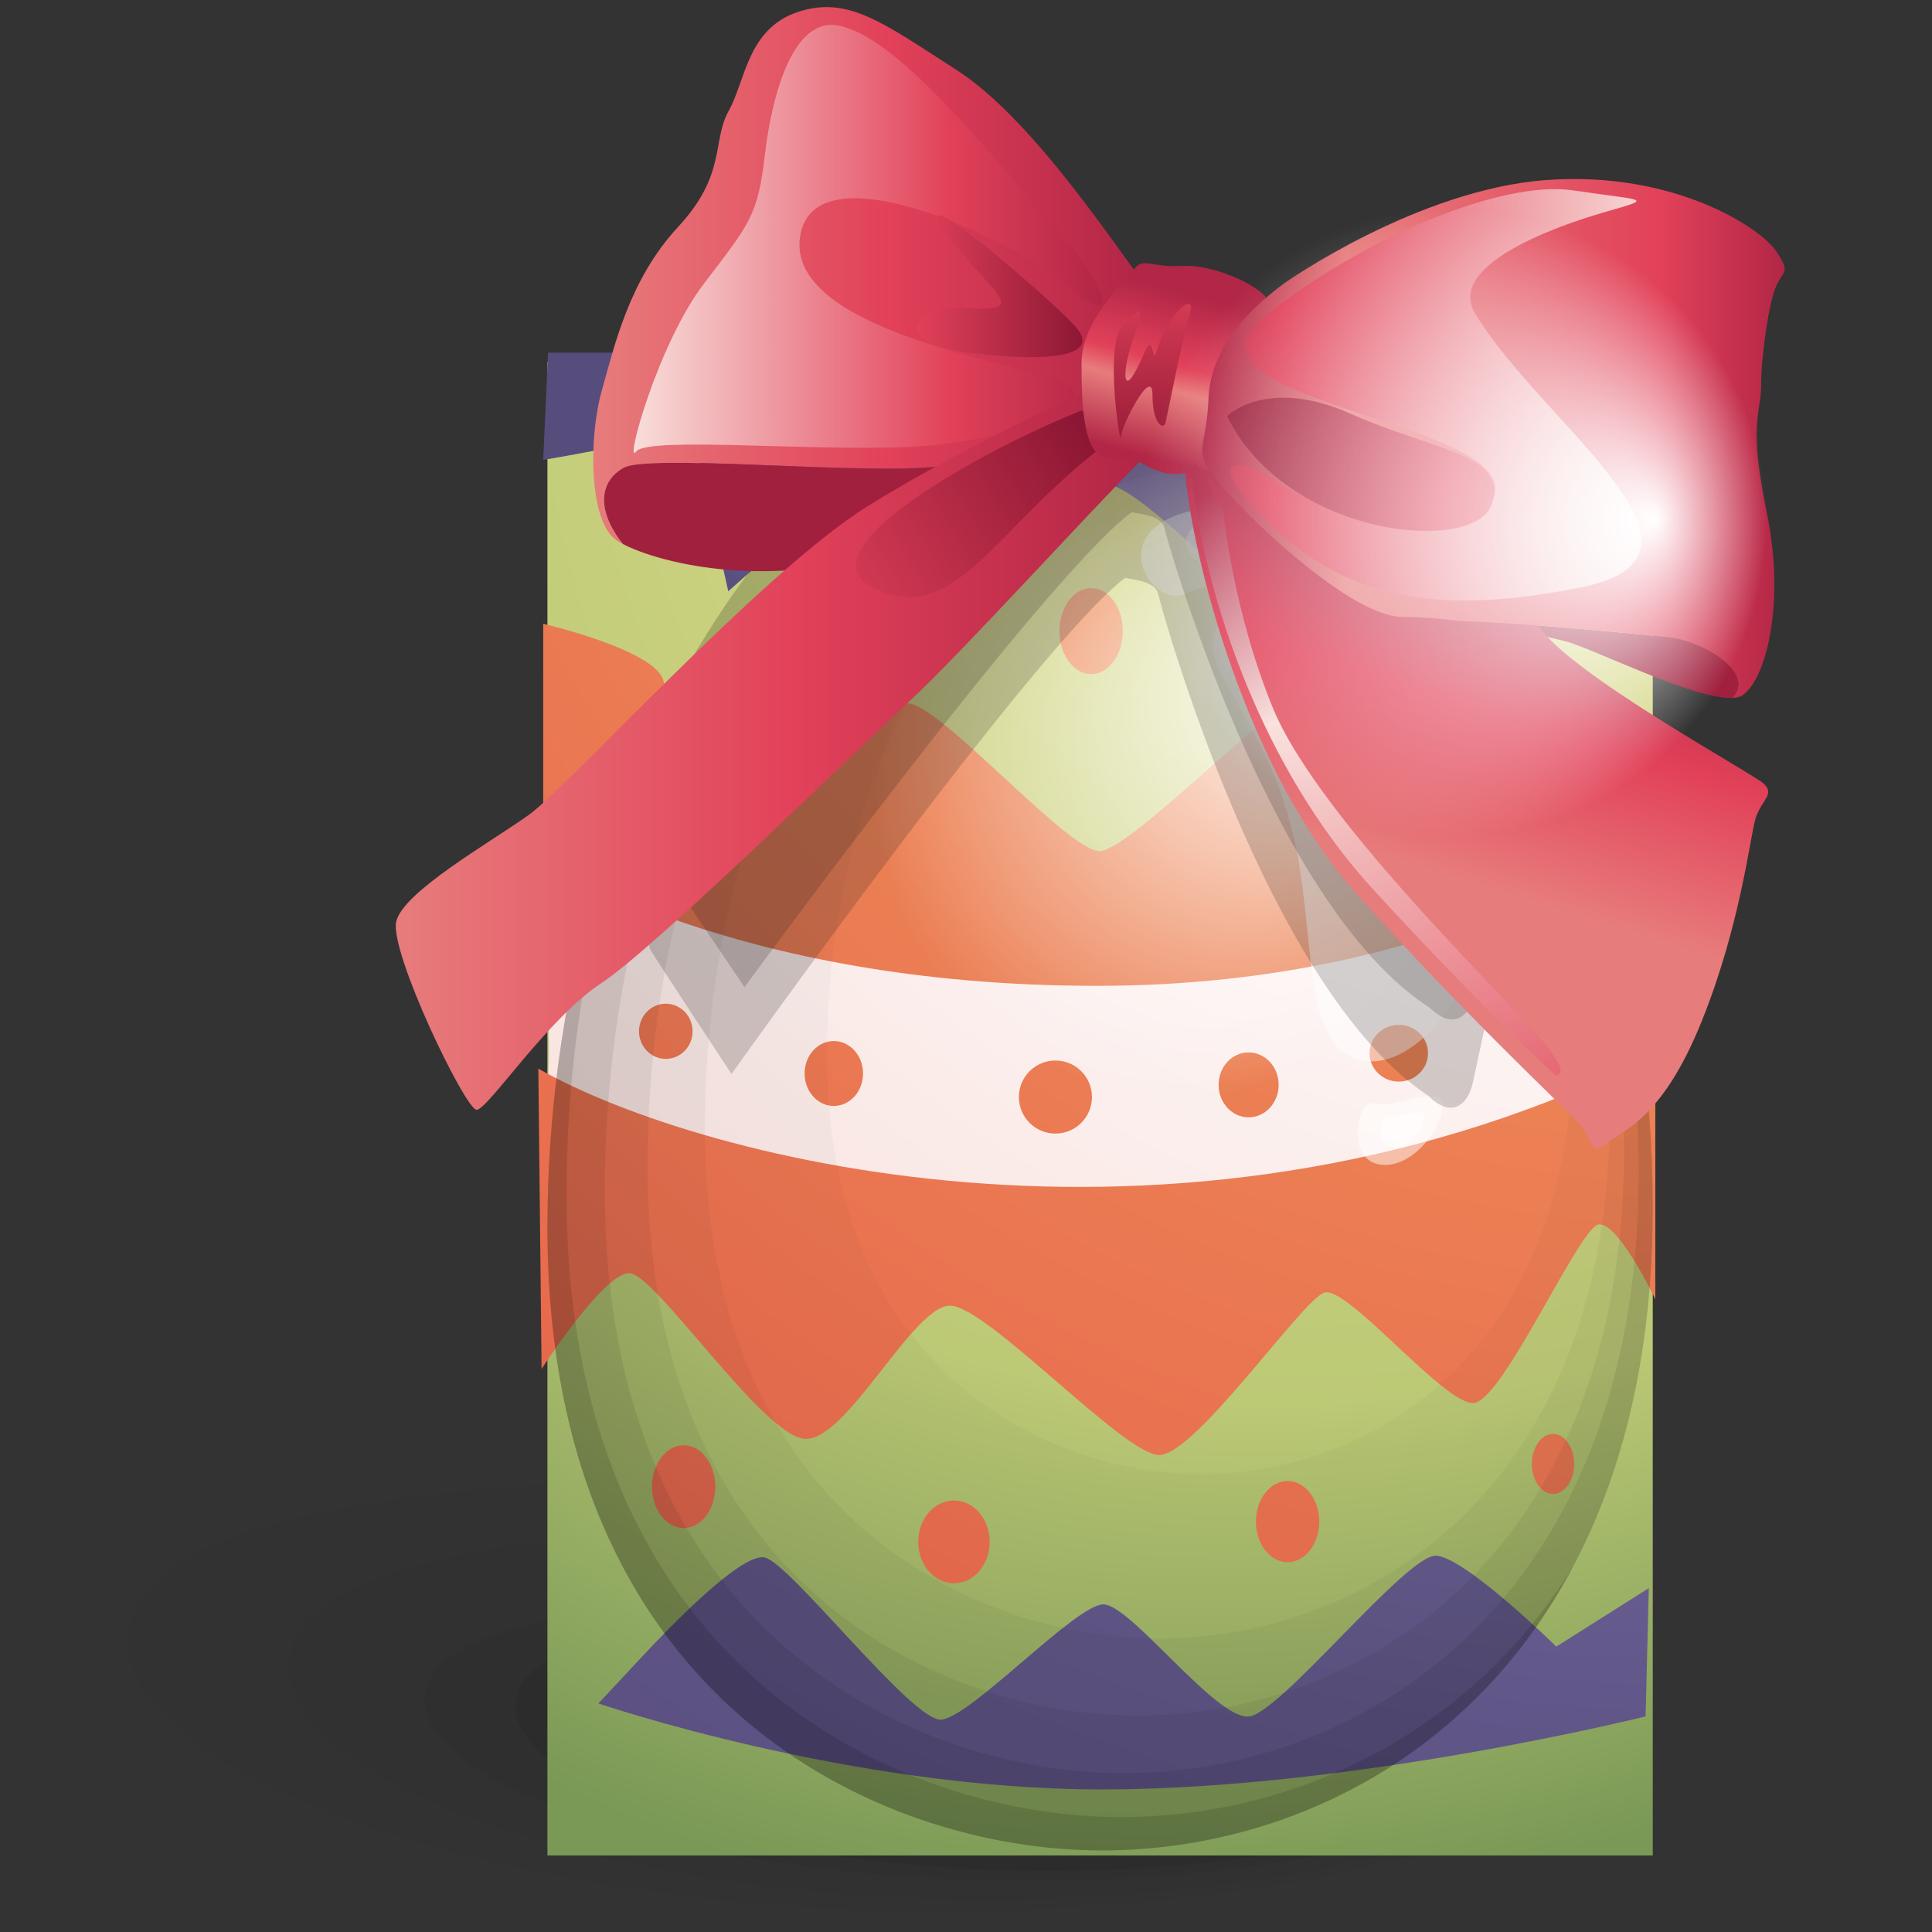
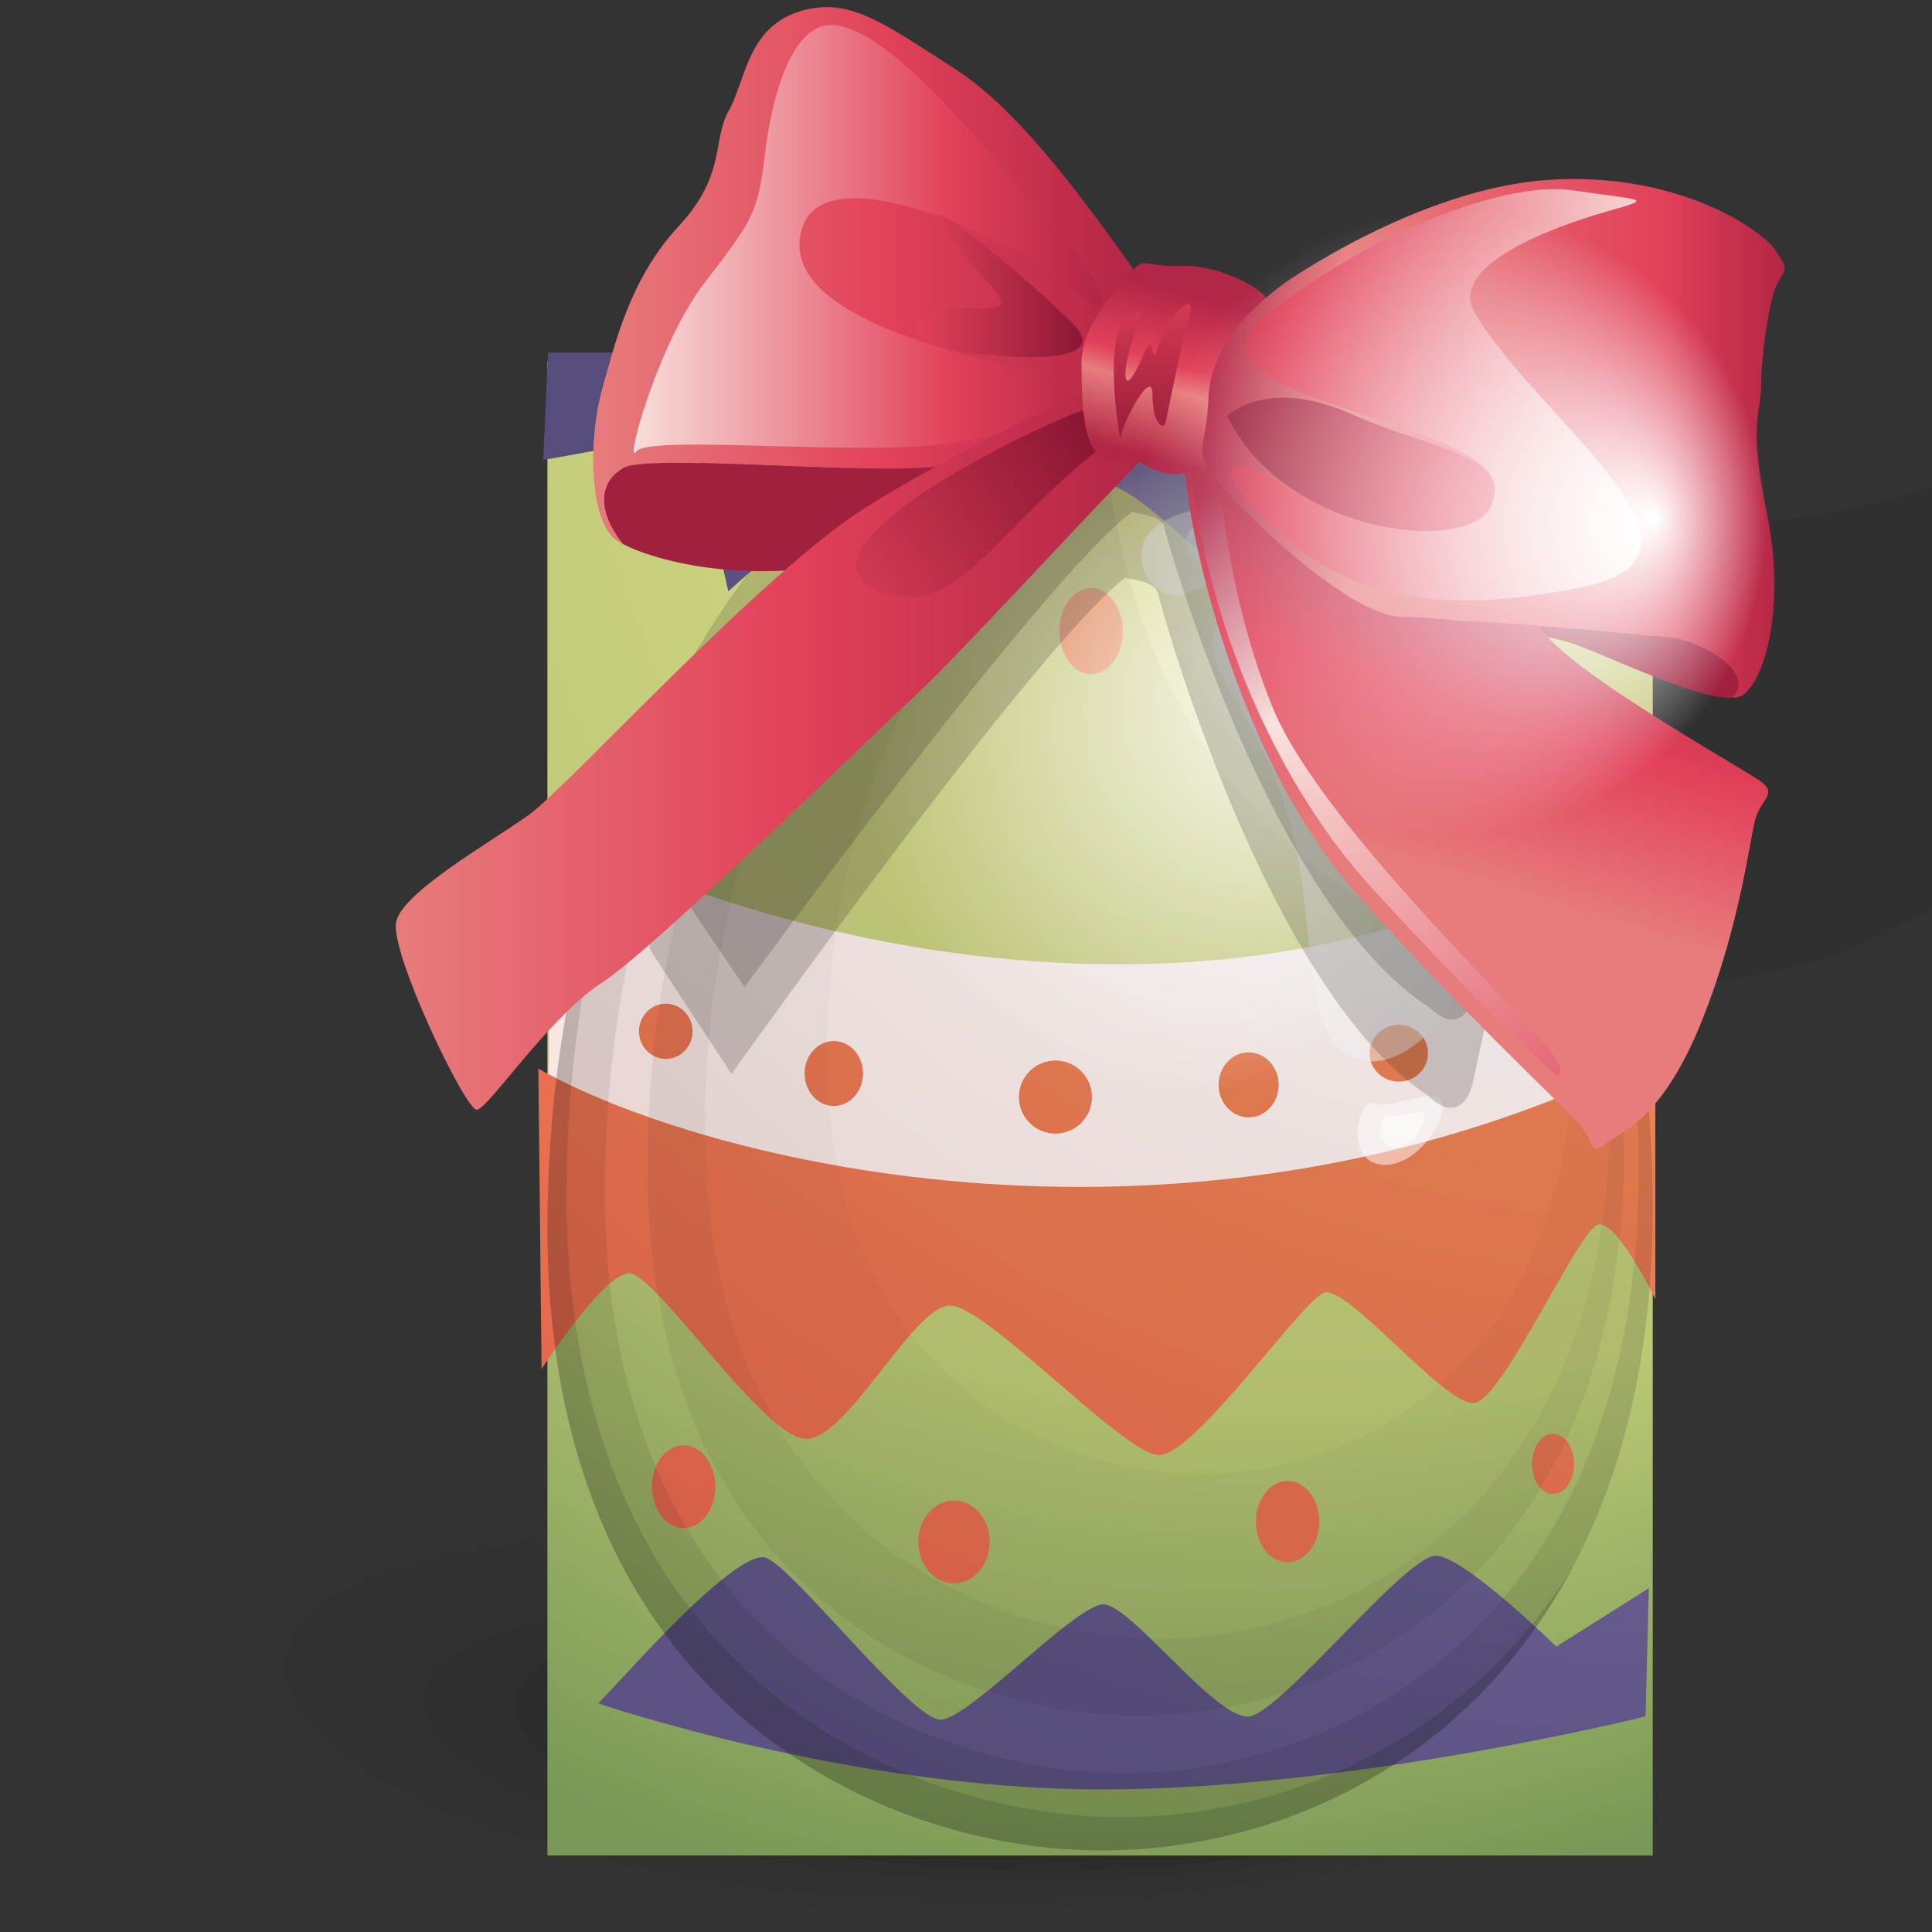
<svg xmlns="http://www.w3.org/2000/svg" enable-background="new 0 0 220 220" height="220px" id="Layer_1" version="1.1" viewBox="0 0 220 220" width="220px" xml:space="preserve">
  <rect x="0" y="0" width="220" height="220" fill="#333333" stroke="none" />
  <path d="M90.767,217.095C46.059,214.149,9.143,198.81,15.183,183.6  c6.042-15.209,59.908-16.546,94.556-14.264c39.958,2.634,83.712,11.58,77.876,26.273  C181.574,210.817,134.356,219.967,90.767,217.095z" fill="#010101" opacity="0.02" />
  <path d="M98.521,215.844c-38.493-2.535-70.278-15.743-65.078-28.839  c5.202-13.096,51.581-14.249,81.414-12.283c34.403,2.268,72.078,9.973,67.053,22.623  C176.709,210.438,136.055,218.316,98.521,215.844z" fill="#010101" opacity="0.03" />
  <path d="M103.9,213.731c-32.517-2.143-59.431-12.341-55.112-22.241  c4.317-9.901,43.47-10.513,68.67-8.853c29.062,1.914,60.912,7.974,56.743,17.538C169.885,210.078,135.601,215.819,103.9,213.731z" fill="#010101" opacity="0.04" />
  <path d="M108.04,212.688c-28.894-1.902-52.792-11.21-48.936-20.302  c3.855-9.095,38.65-9.73,61.044-8.254c25.822,1.7,54.119,7.197,50.392,15.983C166.686,209.209,136.208,214.544,108.04,212.688z" fill="#010101" opacity="0.06" />
  <path d="M110.35,211.011c-25.525-1.682-46.692-9.068-43.352-16.094  c3.338-7.023,34.058-7.27,53.839-5.965c22.814,1.502,47.837,5.967,44.609,12.753C162.107,208.73,135.237,212.649,110.35,211.011z" fill="#010101" opacity="0.08" />
  <path d="M115.236,210.327c-23.265-1.535-42.559-8.267-39.516-14.671  c3.042-6.403,31.043-6.626,49.076-5.438c20.793,1.37,43.603,5.439,40.661,11.625C162.413,208.247,137.919,211.82,115.236,210.327z" fill="#010101" opacity="0.09" />
  <path d="M116.272,210.775c-20.093-1.324-36.709-7.865-34.021-14.278  c2.686-6.408,26.887-6.877,42.459-5.851c17.959,1.184,37.636,5.039,35.04,11.231C157.063,208.29,135.865,212.067,116.272,210.775z" fill="#010101" opacity="0.1" />
  <g>
    <defs>
      <path d="M125.471,41.231c-32.585,0-63.135,44.635-63.135,98.606c0,53.972,37.882,70.876,63.135,70.876    c29.126,0,62.731-20.978,62.731-73.116C188.202,83.625,157.244,41.231,125.471,41.231z" id="SVGID_1_" />
    </defs>
    <radialGradient cx="194.197" cy="8.771" gradientTransform="matrix(-0.566 0.811 -0.582 -0.393 309.184 -168.759)" gradientUnits="userSpaceOnUse" id="SVGID_3_" r="258.204">
      <stop offset="0.25" style="stop-color:#E1DD8D" />
      <stop offset="0.75" style="stop-color:#BCC975" />
      <stop offset="1" style="stop-color:#7A9956" />
    </radialGradient>
    <rect fill="url(#SVGID_3_)" height="170.053" width="125.866" x="62.336" y="41.231" />
    <radialGradient cx="194.196" cy="5.671" gradientUnits="userSpaceOnUse" id="SVGID_4_" r="258.202">
      <stop offset="0.25" style="stop-color:#FFFFFF" />
      <stop offset="0.75" style="stop-color:#F8E1DD" />
      <stop offset="1" style="stop-color:#EACECA" />
    </radialGradient>
    <path d="M60.601,92.675c16.988,11.506,77.814,31.052,122.017,1.826   c4.293,4.291,5.847,28.312,5.847,28.312s-55.164,30.504-126.219,1.826C63.341,116.055,60.601,92.675,60.601,92.675z" fill="url(#SVGID_4_)" />
    <radialGradient cx="120.092" cy="54.026" gradientUnits="userSpaceOnUse" id="SVGID_5_" r="42.33">
      <stop offset="0.25" style="stop-color:#8F81BC" />
      <stop offset="0.75" style="stop-color:#605587" />
      <stop offset="1" style="stop-color:#574D7D" />
    </radialGradient>
    <path d="M61.856,52.358c0.554,0,17.009-3.141,17.009-3.141l4.066,18.115   c0,0,11.463-10.351,13.127-10.351c1.664,0,5.361,10.536,8.134,10.906c2.772,0.371,16.271-13.125,21.075-12.94   c4.807,0.183,13.681,11.831,17.192,11.093c3.515-0.739,0.925-12.202,2.774-13.312c1.849-1.108,17.562,5.547,17.562,5.547   l4.437-11.647l11.095,1.293l-2.404-7.764H62.41L61.856,52.358z" fill="url(#SVGID_5_)" />
    <radialGradient cx="194.196" cy="5.665" gradientUnits="userSpaceOnUse" id="SVGID_6_" r="258.216">
      <stop offset="0.25" style="stop-color:#EF9359" />
      <stop offset="0.75" style="stop-color:#E86B4E" />
      <stop offset="1" style="stop-color:#D1544D" />
    </radialGradient>
-     <path d="M75.538,77.502c0.711,2.705,5.916,15.715,9.244,16.086   c3.327,0.368,14.789-13.867,18.671-13.498c3.883,0.371,18.302,17.009,21.815,16.824c3.513-0.185,19.598-17.009,22.925-17.562   c3.327-0.555,14.604,8.689,17.933,8.318c3.326-0.371,3.515-13.31,4.253-13.31c0.737,0,17.747,13.865,17.747,13.865v6.101   c0,0-21.629,17.933-63.228,17.933c-41.596,0-63.042-14.422-63.042-14.422V71.031C61.856,71.031,74.614,73.989,75.538,77.502z" fill="url(#SVGID_6_)" />
    <radialGradient cx="194.195" cy="5.67" gradientUnits="userSpaceOnUse" id="SVGID_7_" r="258.2">
      <stop offset="0.25" style="stop-color:#EF9359" />
      <stop offset="0.75" style="stop-color:#E86B4E" />
      <stop offset="1" style="stop-color:#D1544D" />
    </radialGradient>
    <path d="M61.301,121.688c18.857,10.723,74.503,24.772,127.192-1.665   c0,4.068,0,27.917,0,27.917s-4.254-8.875-6.469-8.505c-2.219,0.369-10.909,20.151-14.235,20.336   c-3.328,0.186-14.42-13.496-17.01-12.572c-2.588,0.925-14.789,18.674-18.856,18.488c-4.066-0.185-19.411-16.824-23.664-17.008   c-4.252-0.185-11.833,15.528-16.639,15.159c-4.807-0.369-17.01-18.855-19.967-18.855c-2.957,0-9.983,10.907-9.983,10.907   L61.301,121.688z" fill="url(#SVGID_7_)" />
    <radialGradient cx="194.195" cy="5.68" gradientUnits="userSpaceOnUse" id="SVGID_8_" r="258.19">
      <stop offset="0.25" style="stop-color:#8F81BC" />
      <stop offset="0.75" style="stop-color:#605587" />
      <stop offset="1" style="stop-color:#574D7D" />
    </radialGradient>
    <path d="M73.319,188.426c2.773-2.96,10.907-11.463,13.681-11.092   c2.773,0.369,16.824,18.67,20.15,18.487c3.329-0.184,15.343-13.127,18.489-13.127c3.142,0,12.938,13.31,16.639,12.756   c3.697-0.555,17.932-18.487,21.259-18.303c3.328,0.187,13.681,10.354,13.681,10.354l10.537-6.655l-0.368,14.604   c0,0-33.277,8.318-61.934,8.318c-28.655,0-57.31-9.796-57.31-9.796L73.319,188.426z" fill="url(#SVGID_8_)" />
    <g>
      <radialGradient cx="194.195" cy="5.673" gradientUnits="userSpaceOnUse" id="SVGID_9_" r="258.198">
        <stop offset="0.25" style="stop-color:#EF9359" />
        <stop offset="0.75" style="stop-color:#E86B4E" />
        <stop offset="1" style="stop-color:#D1544D" />
      </radialGradient>
      <ellipse cx="91.436" cy="72.696" fill="url(#SVGID_9_)" rx="2.773" ry="4.066" />
      <radialGradient cx="194.203" cy="5.67" gradientUnits="userSpaceOnUse" id="SVGID_10_" r="258.212">
        <stop offset="0.25" style="stop-color:#EF9359" />
        <stop offset="0.75" style="stop-color:#E86B4E" />
        <stop offset="1" style="stop-color:#D1544D" />
      </radialGradient>
      <ellipse cx="124.251" cy="71.864" fill="url(#SVGID_10_)" rx="3.605" ry="4.898" />
      <radialGradient cx="194.192" cy="5.668" gradientUnits="userSpaceOnUse" id="SVGID_11_" r="258.201">
        <stop offset="0.25" style="stop-color:#EF9359" />
        <stop offset="0.75" style="stop-color:#E86B4E" />
        <stop offset="1" style="stop-color:#D1544D" />
      </radialGradient>
      <ellipse cx="155.587" cy="67.52" fill="url(#SVGID_11_)" rx="2.958" ry="3.512" />
      <radialGradient cx="194.2" cy="5.661" gradientUnits="userSpaceOnUse" id="SVGID_12_" r="258.218">
        <stop offset="0.25" style="stop-color:#EF9359" />
        <stop offset="0.75" style="stop-color:#E86B4E" />
        <stop offset="1" style="stop-color:#D1544D" />
      </radialGradient>
      <ellipse cx="75.814" cy="117.436" fill="url(#SVGID_12_)" rx="3.051" ry="3.142" />
      <radialGradient cx="194.195" cy="5.69" gradientUnits="userSpaceOnUse" id="SVGID_13_" r="258.174">
        <stop offset="0.25" style="stop-color:#EF9359" />
        <stop offset="0.75" style="stop-color:#E86B4E" />
        <stop offset="1" style="stop-color:#D1544D" />
      </radialGradient>
      <path d="M98.276,122.242c0,2.042-1.491,3.695-3.328,3.695c-1.837,0-3.328-1.653-3.328-3.695    c0-2.044,1.49-3.697,3.328-3.697C96.785,118.545,98.276,120.198,98.276,122.242z" fill="url(#SVGID_13_)" />
      <radialGradient cx="194.197" cy="5.667" gradientUnits="userSpaceOnUse" id="SVGID_14_" r="258.209">
        <stop offset="0.25" style="stop-color:#EF9359" />
        <stop offset="0.75" style="stop-color:#E86B4E" />
        <stop offset="1" style="stop-color:#D1544D" />
      </radialGradient>
      <circle cx="120.183" cy="124.923" fill="url(#SVGID_14_)" r="4.16" />
      <radialGradient cx="194.197" cy="5.686" gradientUnits="userSpaceOnUse" id="SVGID_15_" r="258.173">
        <stop offset="0.25" style="stop-color:#EF9359" />
        <stop offset="0.75" style="stop-color:#E86B4E" />
        <stop offset="1" style="stop-color:#D1544D" />
      </radialGradient>
      <ellipse cx="142.183" cy="123.535" fill="url(#SVGID_15_)" rx="3.42" ry="3.698" />
      <radialGradient cx="194.193" cy="5.68" gradientUnits="userSpaceOnUse" id="SVGID_16_" r="258.18">
        <stop offset="0.25" style="stop-color:#EF9359" />
        <stop offset="0.75" style="stop-color:#E86B4E" />
        <stop offset="1" style="stop-color:#D1544D" />
      </radialGradient>
      <path d="M162.611,119.933c0,1.784-1.491,3.232-3.327,3.232c-1.838,0-3.328-1.448-3.328-3.232    c0-1.789,1.49-3.237,3.328-3.237C161.12,116.695,162.611,118.144,162.611,119.933z" fill="url(#SVGID_16_)" />
      <radialGradient cx="194.195" cy="5.656" gradientUnits="userSpaceOnUse" id="SVGID_17_" r="258.233">
        <stop offset="0.25" style="stop-color:#EF9359" />
        <stop offset="0.75" style="stop-color:#E86B4E" />
        <stop offset="1" style="stop-color:#D1544D" />
      </radialGradient>
      <ellipse cx="176.939" cy="115.03" fill="url(#SVGID_17_)" rx="3.235" ry="3.884" />
      <radialGradient cx="194.205" cy="5.663" gradientUnits="userSpaceOnUse" id="SVGID_18_" r="258.219">
        <stop offset="0.25" style="stop-color:#EF9359" />
        <stop offset="0.75" style="stop-color:#E86B4E" />
        <stop offset="1" style="stop-color:#D1544D" />
      </radialGradient>
      <ellipse cx="77.848" cy="169.292" fill="url(#SVGID_18_)" rx="3.605" ry="4.715" />
      <radialGradient cx="194.207" cy="5.644" gradientUnits="userSpaceOnUse" id="SVGID_19_" r="258.241">
        <stop offset="0.25" style="stop-color:#EF9359" />
        <stop offset="0.75" style="stop-color:#E86B4E" />
        <stop offset="1" style="stop-color:#D1544D" />
      </radialGradient>
      <ellipse cx="108.629" cy="175.577" fill="url(#SVGID_19_)" rx="4.068" ry="4.715" />
      <radialGradient cx="194.2" cy="5.694" gradientUnits="userSpaceOnUse" id="SVGID_20_" r="258.17">
        <stop offset="0.25" style="stop-color:#EF9359" />
        <stop offset="0.75" style="stop-color:#E86B4E" />
        <stop offset="1" style="stop-color:#D1544D" />
      </radialGradient>
      <ellipse cx="146.62" cy="173.267" fill="url(#SVGID_20_)" rx="3.605" ry="4.622" />
      <radialGradient cx="194.197" cy="5.671" gradientUnits="userSpaceOnUse" id="SVGID_21_" r="258.201">
        <stop offset="0.25" style="stop-color:#EF9359" />
        <stop offset="0.75" style="stop-color:#E86B4E" />
        <stop offset="1" style="stop-color:#D1544D" />
      </radialGradient>
      <ellipse cx="176.848" cy="166.704" fill="url(#SVGID_21_)" rx="2.404" ry="3.42" />
    </g>
  </g>
  <g>
    <g opacity="0.5">
      <path d="M138.165,72.485c0.412-2.512,5.825-5.152,13.052-2.159c6.994,2.709,15.803,11.051,17.604,24    c1.811,12.915-3.126,20.744-7.018,24.1c-4.194,3.508-7.343,2.542-9.022,1.314c-3.968-3.776-3.254-11.986-4.958-21.986    c-0.983-5.451-2.841-10.396-5.243-14.654C140.329,78.841,137.536,75.271,138.165,72.485z" fill="#FFFFFF" />
    </g>
    <path d="M125.471,41.231c-32.585,0-63.135,44.635-63.135,98.606   c0,53.972,37.882,70.876,63.135,70.876c29.126,0,62.731-20.978,62.731-73.116C188.202,83.625,157.244,41.231,125.471,41.231z    M136.79,167.864c-17.053,0-42.631-11.415-42.631-47.859c0-36.444,20.628-66.582,42.631-66.582   c21.455,0,42.357,28.626,42.357,65.068C179.147,153.698,156.456,167.864,136.79,167.864z" fill="#010101" opacity="0.03" />
    <path d="M125.471,41.231c-32.585,0-63.135,44.635-63.135,98.606   c0,53.972,37.882,70.876,63.135,70.876c29.126,0,62.731-20.978,62.731-73.116C188.202,83.625,157.244,41.231,125.471,41.231z    M131.952,186.58c-20.677,0-51.693-13.841-51.693-58.031c0-44.19,25.014-80.734,51.693-80.734c26.015,0,51.36,34.709,51.36,78.9   C183.312,169.404,155.801,186.58,131.952,186.58z" fill="#010101" opacity="0.04" />
-     <path d="M125.471,41.231c-32.585,0-63.135,44.635-63.135,98.606   c0,53.972,37.882,70.876,63.135,70.876c29.126,0,62.731-20.978,62.731-73.116C188.202,83.625,157.244,41.231,125.471,41.231z    M129.521,195.355c-22.311,0-55.78-14.935-55.78-62.618c0-47.683,26.991-87.117,55.78-87.117c28.07,0,55.42,37.455,55.42,85.139   C184.941,176.821,155.254,195.355,129.521,195.355z" fill="#010101" opacity="0.06" />
+     <path d="M125.471,41.231c0,53.972,37.882,70.876,63.135,70.876c29.126,0,62.731-20.978,62.731-73.116C188.202,83.625,157.244,41.231,125.471,41.231z    M129.521,195.355c-22.311,0-55.78-14.935-55.78-62.618c0-47.683,26.991-87.117,55.78-87.117c28.07,0,55.42,37.455,55.42,85.139   C184.941,176.821,155.254,195.355,129.521,195.355z" fill="#010101" opacity="0.06" />
    <path d="M125.471,41.231c-32.585,0-63.135,44.635-63.135,98.606   c0,53.972,37.882,70.876,63.135,70.876c29.126,0,62.731-20.978,62.731-73.116C188.202,83.625,157.244,41.231,125.471,41.231z    M127.924,201.912c-23.618,0-59.051-15.812-59.051-66.291c0-50.48,28.573-92.228,59.051-92.228   c29.718,0,58.672,39.652,58.672,90.132C186.596,182.292,155.165,201.912,127.924,201.912z" fill="#010101" opacity="0.08" />
    <path d="M127.646,206.912c-25.255,0-63.137-16.904-63.137-70.877   c0-23.583,5.833-45.383,15.122-62.457c-10.542,17.579-17.295,40.886-17.295,66.258c0,53.972,37.882,70.876,63.135,70.876   c19.809,0,41.681-9.706,53.653-32.31C166.802,198.302,146.304,206.912,127.646,206.912z" fill="#010101" opacity="0.12" />
    <path d="M149.96,64.648c-3.682,1.655-11.194,1.15-14.943,2.938c-3.748,1.788-9.237-6.627-0.088-9.221   C144.076,55.773,154.236,62.727,149.96,64.648z" fill="#FFFFFF" opacity="0.5" />
    <path d="M163.658,124.918c-1.889-0.533-5.262,1.331-7.198,0.708c-1.938-0.62-3.41,6.855,1.096,7.024   C162.062,132.822,165.852,125.537,163.658,124.918z" fill="#FFFFFF" opacity="0.5" />
    <path d="M145.337,62.448c-1.893,0.851-5.754,0.591-7.68,1.51c-1.927,0.919-4.747-3.405-0.047-4.739   C142.312,57.887,147.534,61.461,145.337,62.448z" fill="#FFFFFF" opacity="0.5" />
    <path d="M161.885,126.681c-0.969-0.272-2.7,0.683-3.694,0.365c-0.994-0.319-1.75,3.518,0.563,3.605   S163.011,126.999,161.885,126.681z" fill="#FFFFFF" opacity="0.5" />
    <radialGradient cx="135.041" cy="89.044" fx="153.133" fy="74.575" gradientUnits="userSpaceOnUse" id="SVGID_22_" r="35.778">
      <stop offset="0" style="stop-color:#FFFFFF" />
      <stop offset="0.1" style="stop-color:#FFFFFF;stop-opacity:0.9" />
      <stop offset="1" style="stop-color:#FFFFFF;stop-opacity:0" />
    </radialGradient>
    <circle cx="135.041" cy="89.044" fill="url(#SVGID_22_)" r="35.778" />
  </g>
  <path d="M80.856,92.423c-4.888,7.604-7.604,14.392-6.789,15.75s9.232,14.12,9.232,14.12  s34.759-48.88,44.808-56.483c1.63,0.271,3.529,0.543,3.802,1.9c0.271,1.358,12.218,44.806,30.685,57.027  c2.717,2.716,4.618,1.087,5.16-1.63c0.543-2.714,7.46-34.012,7.46-34.012s-22.668-37.678-43.578-39.308  C110.727,48.16,80.856,92.423,80.856,92.423z" fill="#231F20" opacity="0.2" />
  <path d="M82.374,83.813c-4.809,7.28-7.48,13.779-6.679,15.08c0.801,1.299,9.084,13.517,9.084,13.517  s34.201-46.796,44.085-54.075c1.604,0.261,3.474,0.521,3.742,1.82c0.266,1.3,12.021,42.896,30.19,54.594  c2.673,2.601,4.544,1.04,5.079-1.559c0.533-2.6,7.339-32.562,7.339-32.562s-22.305-36.071-42.877-37.629  C111.766,41.438,82.374,83.813,82.374,83.813z" fill="#231F20" opacity="0.2" />
  <linearGradient gradientUnits="userSpaceOnUse" id="SVGID_23_" x1="67.554" x2="129.842" y1="31.379" y2="31.379">
    <stop offset="0" style="stop-color:#E77C7C" />
    <stop offset="0.539" style="stop-color:#E24159" />
    <stop offset="1" style="stop-color:#B22646" />
  </linearGradient>
  <path d="M71.067,53.242c2.763-1.488,25.299,0.637,34.229,0c8.93-0.637,19.774-2.552,20.623-2.552  c0.341,0,0.711,0.379,1.022,0.871c0.463-0.291,0.679-0.445,0.679-0.445s2.763-18.708,2.126-19.558  c-3.613-4.816-12.545-18.285-20.837-23.6c-8.291-5.315-12.329-8.503-18.07-6.59c-5.74,1.913-5.953,7.868-7.866,11.268  c-1.914,3.402-0.214,7.229-5.74,13.182c-5.528,5.954-7.229,13.395-8.717,18.71c-1.488,5.313-1.488,14.88,1.701,17.005  c0.197,0.132,0.437,0.272,0.717,0.42C67.724,57.902,68.399,54.679,71.067,53.242z" fill="url(#SVGID_23_)" />
  <linearGradient gradientUnits="userSpaceOnUse" id="SVGID_24_" x1="72.157" x2="125.541" y1="27.206" y2="27.206">
    <stop offset="0" style="stop-color:#F8DEDA" />
    <stop offset="0.673" style="stop-color:#E24159" />
    <stop offset="1" style="stop-color:#B22646" />
  </linearGradient>
  <path d="M95.656,2.945c6.399,1.478,15.07,12.22,24.032,22.403c6.518,7.333,8.147,12.627,2.037,7.333  c-6.11-5.295-28.514-15.886-30.55-6.11c-2.037,9.776,19.145,13.849,28.105,16.294c8.962,2.444-3.517,7.109-14.108,7.924  c-10.59,0.815-31.364-1.195-32.735,0.629c-1.37,1.824,2.445-12.219,7.74-19.145c5.295-6.925,6.109-7.738,6.924-14.664  C87.917,10.685,90.36,1.724,95.656,2.945z" fill="url(#SVGID_24_)" />
  <path d="M104.658,61.747c13.79-5.172,20.311-8.944,22.283-10.187c-0.312-0.491-0.682-0.871-1.022-0.871  c-0.849,0-11.692,1.915-20.623,2.552c-8.93,0.637-31.466-1.488-34.229,0c-2.668,1.437-3.343,4.661-0.133,8.71  C75.179,64.17,88.702,67.73,104.658,61.747z" fill="#A1203E" />
  <path d="M190.125,72.589c-3.244-0.36-16.263-1.638-24.039-1.889c4.939,0.618,9.77,1.722,12.135,2.313  c3.063,0.767,14.751,6.698,19.049,6.458C200.014,76.552,193.807,72.998,190.125,72.589z" fill="#A1203E" />
  <linearGradient gradientUnits="userSpaceOnUse" id="SVGID_25_" x1="104.436" x2="123.254" y1="32.591" y2="32.591">
    <stop offset="0" style="stop-color:#E24159" />
    <stop offset="1" style="stop-color:#8C1734" />
  </linearGradient>
  <path d="M122.306,37.012c-3.512-3.728-19.562-17.433-14.671-10.629c4.891,6.802,9.993,9.141,2.764,8.716  c-7.229-0.424-8.716,4.039,0.213,5.102C119.542,41.263,125.705,40.626,122.306,37.012z" fill="url(#SVGID_25_)" />
  <linearGradient gradientUnits="userSpaceOnUse" id="SVGID_26_" x1="45.071" x2="129.882" y1="85.132" y2="85.132">
    <stop offset="0" style="stop-color:#E77C7C" />
    <stop offset="0.539" style="stop-color:#E24159" />
    <stop offset="1" style="stop-color:#B22646" />
  </linearGradient>
  <path d="M129.746,52.604c-5.597,5.591-20.624,22.11-25.938,27c-5.314,4.89-29.125,28.276-35.291,32.316  c-6.166,4.038-12.968,14.456-14.245,14.456c-1.276,0-9.993-18.072-9.143-21.474c0.852-3.399,10.631-8.929,15.096-12.117  c4.464-3.19,26.574-27.639,38.479-35.08c11.908-7.441,26.577-13.819,26.577-13.819S130.811,51.542,129.746,52.604z" fill="url(#SVGID_26_)" />
  <linearGradient gradientUnits="userSpaceOnUse" id="SVGID_27_" x1="160.15" x2="170.741" y1="98.198" y2="63.981">
    <stop offset="0" style="stop-color:#E77C7C" />
    <stop offset="0.539" style="stop-color:#E24159" />
    <stop offset="1" style="stop-color:#B22646" />
  </linearGradient>
  <path d="M134.85,52.604c0.699,10.872,7.226,35.292,19.558,49.11c12.332,13.818,23.387,24.022,25.299,26.15  c1.915,2.126,1.276,3.827,3.189,2.34c1.915-1.489,6.376-2.766,10.844-13.822c4.465-11.053,5.526-21.047,6.166-23.172  c0.637-2.126,2.336-2.762,0.849-4.039c-1.488-1.276-22.112-12.543-25.513-17.859S134.423,46.013,134.85,52.604z" fill="url(#SVGID_27_)" />
  <linearGradient gradientUnits="userSpaceOnUse" id="SVGID_28_" x1="91.788" x2="124.287" y1="70.189" y2="50.69">
    <stop offset="0" style="stop-color:#E24159" />
    <stop offset="1" style="stop-color:#8C1734" />
  </linearGradient>
  <path d="M123.975,52.081c-11.248,9.204-15.675,19.118-24.47,14.912c-8.794-4.206,12.999-16.06,23.705-20.264  C126.941,51.56,128.182,48.639,123.975,52.081z" fill="url(#SVGID_28_)" />
  <linearGradient gradientUnits="userSpaceOnUse" id="SVGID_29_" x1="135.499" x2="129.797" y1="31.055" y2="51.828">
    <stop offset="0.109" style="stop-color:#B22647" />
    <stop offset="0.491" style="stop-color:#E24159" />
    <stop offset="0.624" style="stop-color:#E77C7C" />
    <stop offset="1" style="stop-color:#B22646" />
  </linearGradient>
  <path d="M144.415,34.32c-0.636-1.7-6.166-4.252-9.78-4.039s-4.463-1.063-5.526,0.425  s-5.954,5.741-5.954,10.63c0,4.889,0.212,10.63,2.977,10.843c2.765,0.212,2.127-0.427,3.615,0.425c1.488,0.85,3.189,1.7,5.104,1.274  c1.911-0.425,2.761-0.425,2.761-0.425S136.761,39.423,144.415,34.32z" fill="url(#SVGID_29_)" />
  <linearGradient gradientUnits="userSpaceOnUse" id="SVGID_30_" x1="136.899" x2="203.225" y1="49.929" y2="49.929">
    <stop offset="0.006" style="stop-color:#B22647" />
    <stop offset="0.248" style="stop-color:#E77C7C" />
    <stop offset="0.788" style="stop-color:#E24159" />
    <stop offset="1" style="stop-color:#B22646" />
  </linearGradient>
  <path d="M202.241,32.62c0.854-1.914,1.702-1.488,0-4.04c-1.699-2.552-11.48-9.142-26.149-8.079  c-14.668,1.063-29.763,11.693-29.763,11.693c-4.678,3.402-8.505,7.867-8.719,13.182c-0.21,5.313-1.488,5.527,0,8.078  c1.49,2.552,15.521,16.796,22.111,16.796c2.01,0,4.198,0.18,6.364,0.45c7.776,0.251,20.795,1.528,24.039,1.889  c3.682,0.409,9.889,3.963,7.145,6.882c0.469-0.025,0.874-0.104,1.147-0.292c2.763-1.914,4.889-10.63,2.763-20.835  c-2.125-10.205-0.638-11.268-0.638-14.457C200.542,40.699,201.391,34.533,202.241,32.62z" fill="url(#SVGID_30_)" />
  <linearGradient gradientUnits="userSpaceOnUse" id="SVGID_31_" x1="188.244" x2="120.991" y1="45.783" y2="42.462">
    <stop offset="0" style="stop-color:#F8DEDA" />
    <stop offset="0.63" style="stop-color:#E24159" />
    <stop offset="0.83" style="stop-color:#B22646" />
  </linearGradient>
  <path d="M144.129,35.939c11.04-8.833,26.884-15.479,35.03-14.257c8.147,1.222,9.369,0.814,3.667,2.444  c-5.705,1.629-18.104,6.073-14.882,11.515c7.322,12.368,30.358,27.589,12.028,31.255c-18.329,3.666-29.328,0.814-39.103-11.405  c-2.444-4.074,2.036-2.444,4.888-0.408c2.853,2.037,22.401,9.776,24.439,1.223C172.234,47.751,131.909,45.715,144.129,35.939z" fill="url(#SVGID_31_)" />
  <linearGradient gradientUnits="userSpaceOnUse" id="SVGID_32_" x1="165.236" x2="136.035" y1="55.613" y2="48.66">
    <stop offset="0" style="stop-color:#E24159" />
    <stop offset="1" style="stop-color:#8C1734" />
  </linearGradient>
  <path d="M139.721,47.378c6.812,13.879,28.222,15.796,30.136,10.056c1.912-5.74-6.493-6.071-16.059-10.323  C144.231,42.858,139.721,47.378,139.721,47.378z" fill="url(#SVGID_32_)" />
  <linearGradient gradientUnits="userSpaceOnUse" id="SVGID_33_" x1="131.227" x2="131.227" y1="30.977" y2="53.612">
    <stop offset="0" style="stop-color:#E24159" />
    <stop offset="1" style="stop-color:#8C1734" />
  </linearGradient>
  <path d="M135.486,35.808c-0.996,3.316-2.551,11.48-2.765,12.331c-0.213,0.851-1.487,0.212-1.487-3.188  c0-3.401-3.614,3.614-3.614,4.89c0,1.275-1.913-10.417,0.211-12.756c2.126-2.339,2.552-2.339,1.277,1.276  c-1.277,3.614-1.277,6.378,0,4.251c1.274-2.125,1.698-4.464,2.126-2.763c0.426,1.7,0.213-0.214,1.701-2.765  C134.421,34.533,136.125,33.682,135.486,35.808z" fill="url(#SVGID_33_)" />
  <linearGradient gradientUnits="userSpaceOnUse" id="SVGID_34_" x1="136.35" x2="174.967" y1="55.825" y2="128.854">
    <stop offset="0.012" style="stop-color:#B22647" />
    <stop offset="0.333" style="stop-color:#F8DEDA" />
    <stop offset="1" style="stop-color:#E45E6B" />
  </linearGradient>
  <path d="M135.827,55.139c1.482,12.582,7.646,32.118,20.647,46.264  c12.999,14.146,20.646,21.029,20.646,21.029s2.676,0.382-3.441-6.118c-6.117-6.499-24.088-24.47-28.676-35.558  c-4.588-11.087-5.68-22.34-5.68-22.34S135.062,48.639,135.827,55.139z" fill="url(#SVGID_34_)" />
  <radialGradient cx="-114.428" cy="52" fx="-96.336" fy="37.532" gradientTransform="matrix(0.792 0.611 -0.611 0.792 287.814 88.251)" gradientUnits="userSpaceOnUse" id="SVGID_35_" r="35.778">
    <stop offset="0" style="stop-color:#FFFFFF" />
    <stop offset="0.1" style="stop-color:#FFFFFF;stop-opacity:0.9" />
    <stop offset="1" style="stop-color:#FFFFFF;stop-opacity:0" />
  </radialGradient>
  <circle cx="165.441" cy="59.576" fill="url(#SVGID_35_)" r="35.777" />
</svg>